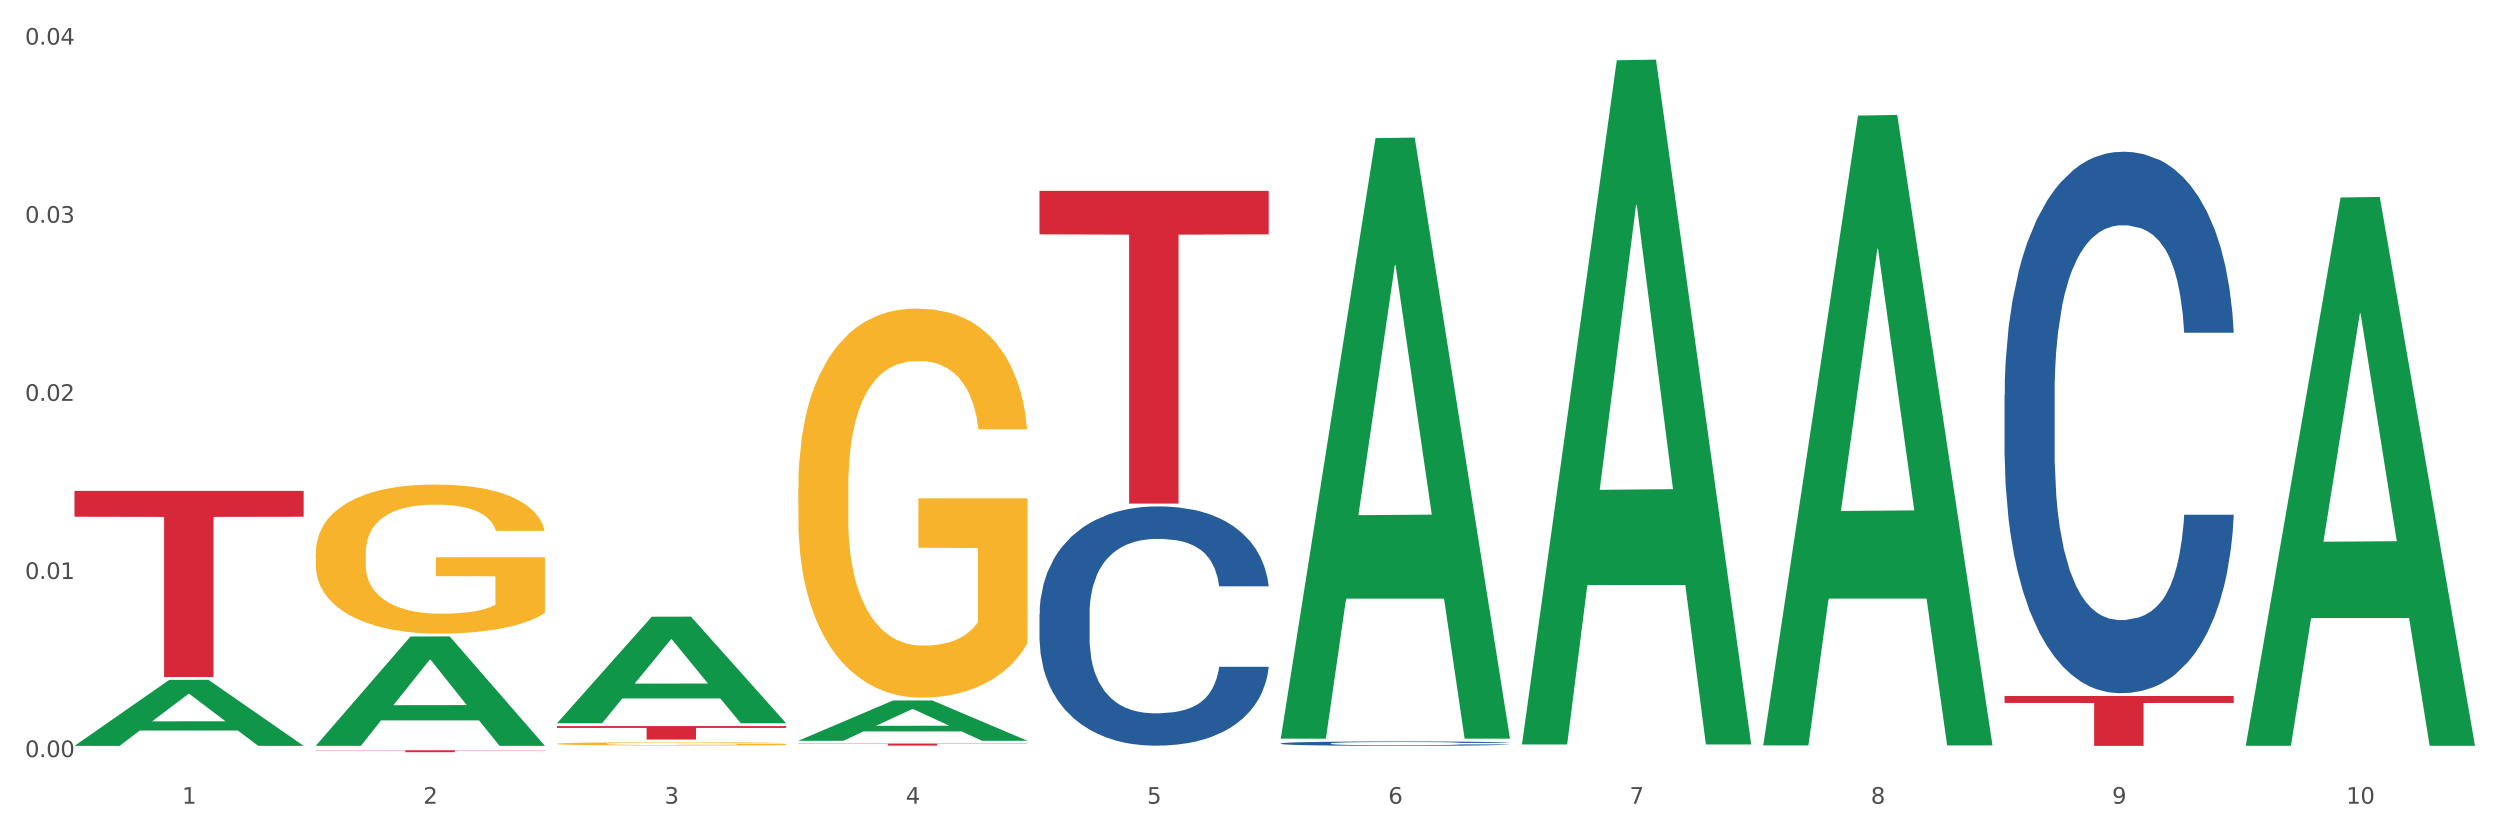
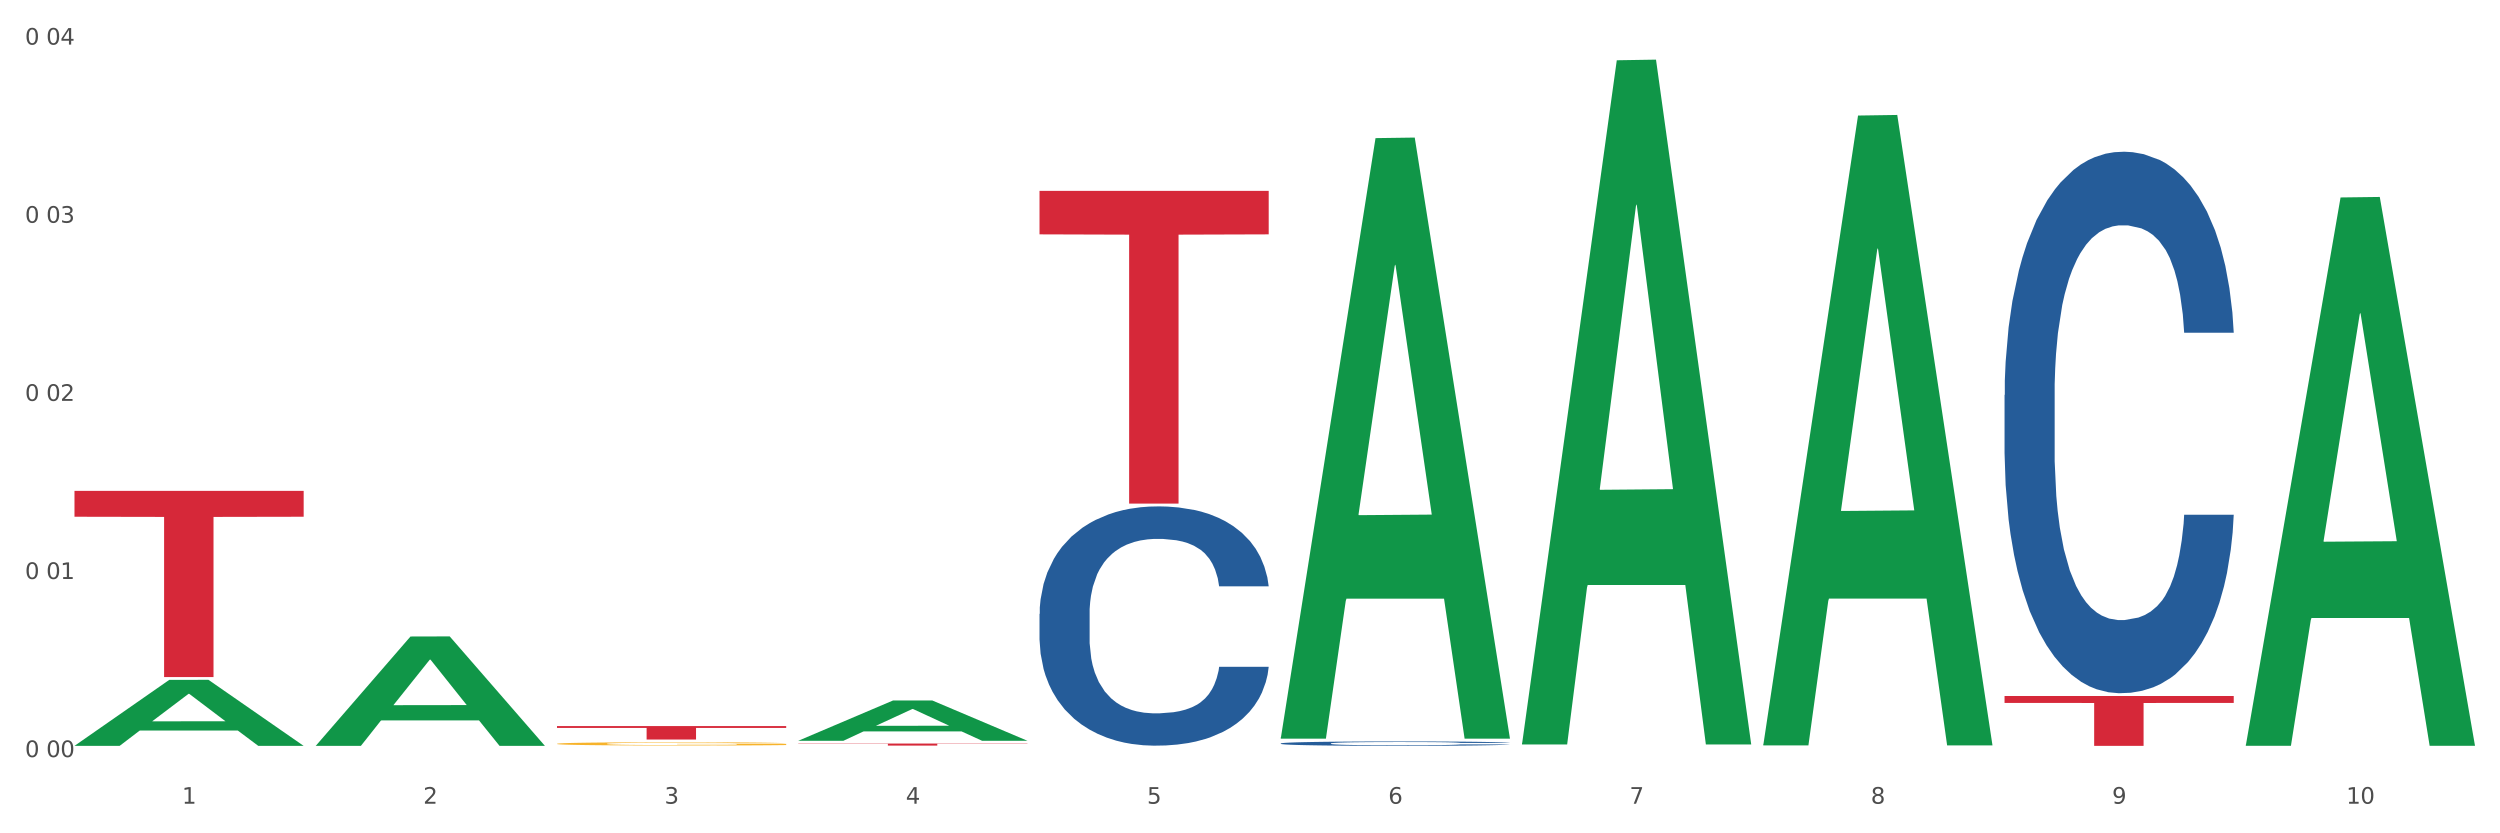
<svg xmlns="http://www.w3.org/2000/svg" xmlns:xlink="http://www.w3.org/1999/xlink" width="1080pt" height="360pt" viewBox="0 0 1080 360" version="1.1">
  <rect x="0" y="0" width="1080" height="360" fill="#333333" stroke="none" />
  <defs>
    <style type="text/css">*{stroke-linejoin: round; stroke-linecap: butt}</style>
  </defs>
  <g id="figure_1">
    <g id="patch_1">
      <path d="M 0 360  L 1080 360  L 1080 0  L 0 0  z " style="fill: #ffffff; stroke: #ffffff; stroke-linejoin: miter" />
    </g>
    <g id="axes_1">
      <g id="matplotlib.axis_1">
        <g id="xtick_1">
          <g id="text_1">
            <g style="fill: #4d4d4d" transform="translate(78.627 347.204) scale(0.096 -0.096)">
              <defs>
                <path id="DejaVuSans-31" d="M 794 531  L 1825 531  L 1825 4091  L 703 3866  L 703 4441  L 1819 4666  L 2450 4666  L 2450 531  L 3481 531  L 3481 0  L 794 0  L 794 531  z " transform="scale(0.016)" />
              </defs>
              <use xlink:href="#DejaVuSans-31" />
            </g>
          </g>
        </g>
        <g id="xtick_2">
          <g id="text_2">
            <g style="fill: #4d4d4d" transform="translate(182.851 347.204) scale(0.096 -0.096)">
              <defs>
                <path id="DejaVuSans-32" d="M 1228 531  L 3431 531  L 3431 0  L 469 0  L 469 531  Q 828 903 1448 1529  Q 2069 2156 2228 2338  Q 2531 2678 2651 2914  Q 2772 3150 2772 3378  Q 2772 3750 2511 3984  Q 2250 4219 1831 4219  Q 1534 4219 1204 4116  Q 875 4013 500 3803  L 500 4441  Q 881 4594 1212 4672  Q 1544 4750 1819 4750  Q 2544 4750 2975 4387  Q 3406 4025 3406 3419  Q 3406 3131 3298 2873  Q 3191 2616 2906 2266  Q 2828 2175 2409 1742  Q 1991 1309 1228 531  z " transform="scale(0.016)" />
              </defs>
              <use xlink:href="#DejaVuSans-32" />
            </g>
          </g>
        </g>
        <g id="xtick_3">
          <g id="text_3">
            <g style="fill: #4d4d4d" transform="translate(287.074 347.204) scale(0.096 -0.096)">
              <defs>
                <path id="DejaVuSans-33" d="M 2597 2516  Q 3050 2419 3304 2112  Q 3559 1806 3559 1356  Q 3559 666 3084 287  Q 2609 -91 1734 -91  Q 1441 -91 1130 -33  Q 819 25 488 141  L 488 750  Q 750 597 1062 519  Q 1375 441 1716 441  Q 2309 441 2620 675  Q 2931 909 2931 1356  Q 2931 1769 2642 2001  Q 2353 2234 1838 2234  L 1294 2234  L 1294 2753  L 1863 2753  Q 2328 2753 2575 2939  Q 2822 3125 2822 3475  Q 2822 3834 2567 4026  Q 2313 4219 1838 4219  Q 1578 4219 1281 4162  Q 984 4106 628 3988  L 628 4550  Q 988 4650 1302 4700  Q 1616 4750 1894 4750  Q 2613 4750 3031 4423  Q 3450 4097 3450 3541  Q 3450 3153 3228 2886  Q 3006 2619 2597 2516  z " transform="scale(0.016)" />
              </defs>
              <use xlink:href="#DejaVuSans-33" />
            </g>
          </g>
        </g>
        <g id="xtick_4">
          <g id="text_4">
            <g style="fill: #4d4d4d" transform="translate(391.298 347.204) scale(0.096 -0.096)">
              <defs>
                <path id="DejaVuSans-34" d="M 2419 4116  L 825 1625  L 2419 1625  L 2419 4116  z M 2253 4666  L 3047 4666  L 3047 1625  L 3713 1625  L 3713 1100  L 3047 1100  L 3047 0  L 2419 0  L 2419 1100  L 313 1100  L 313 1709  L 2253 4666  z " transform="scale(0.016)" />
              </defs>
              <use xlink:href="#DejaVuSans-34" />
            </g>
          </g>
        </g>
        <g id="xtick_5">
          <g id="text_5">
            <g style="fill: #4d4d4d" transform="translate(495.522 347.204) scale(0.096 -0.096)">
              <defs>
                <path id="DejaVuSans-35" d="M 691 4666  L 3169 4666  L 3169 4134  L 1269 4134  L 1269 2991  Q 1406 3038 1543 3061  Q 1681 3084 1819 3084  Q 2600 3084 3056 2656  Q 3513 2228 3513 1497  Q 3513 744 3044 326  Q 2575 -91 1722 -91  Q 1428 -91 1123 -41  Q 819 9 494 109  L 494 744  Q 775 591 1075 516  Q 1375 441 1709 441  Q 2250 441 2565 725  Q 2881 1009 2881 1497  Q 2881 1984 2565 2268  Q 2250 2553 1709 2553  Q 1456 2553 1204 2497  Q 953 2441 691 2322  L 691 4666  z " transform="scale(0.016)" />
              </defs>
              <use xlink:href="#DejaVuSans-35" />
            </g>
          </g>
        </g>
        <g id="xtick_6">
          <g id="text_6">
            <g style="fill: #4d4d4d" transform="translate(599.745 347.204) scale(0.096 -0.096)">
              <defs>
                <path id="DejaVuSans-36" d="M 2113 2584  Q 1688 2584 1439 2293  Q 1191 2003 1191 1497  Q 1191 994 1439 701  Q 1688 409 2113 409  Q 2538 409 2786 701  Q 3034 994 3034 1497  Q 3034 2003 2786 2293  Q 2538 2584 2113 2584  z M 3366 4563  L 3366 3988  Q 3128 4100 2886 4159  Q 2644 4219 2406 4219  Q 1781 4219 1451 3797  Q 1122 3375 1075 2522  Q 1259 2794 1537 2939  Q 1816 3084 2150 3084  Q 2853 3084 3261 2657  Q 3669 2231 3669 1497  Q 3669 778 3244 343  Q 2819 -91 2113 -91  Q 1303 -91 875 529  Q 447 1150 447 2328  Q 447 3434 972 4092  Q 1497 4750 2381 4750  Q 2619 4750 2861 4703  Q 3103 4656 3366 4563  z " transform="scale(0.016)" />
              </defs>
              <use xlink:href="#DejaVuSans-36" />
            </g>
          </g>
        </g>
        <g id="xtick_7">
          <g id="text_7">
            <g style="fill: #4d4d4d" transform="translate(703.969 347.204) scale(0.096 -0.096)">
              <defs>
                <path id="DejaVuSans-37" d="M 525 4666  L 3525 4666  L 3525 4397  L 1831 0  L 1172 0  L 2766 4134  L 525 4134  L 525 4666  z " transform="scale(0.016)" />
              </defs>
              <use xlink:href="#DejaVuSans-37" />
            </g>
          </g>
        </g>
        <g id="xtick_8">
          <g id="text_8">
            <g style="fill: #4d4d4d" transform="translate(808.193 347.204) scale(0.096 -0.096)">
              <defs>
                <path id="DejaVuSans-38" d="M 2034 2216  Q 1584 2216 1326 1975  Q 1069 1734 1069 1313  Q 1069 891 1326 650  Q 1584 409 2034 409  Q 2484 409 2743 651  Q 3003 894 3003 1313  Q 3003 1734 2745 1975  Q 2488 2216 2034 2216  z M 1403 2484  Q 997 2584 770 2862  Q 544 3141 544 3541  Q 544 4100 942 4425  Q 1341 4750 2034 4750  Q 2731 4750 3128 4425  Q 3525 4100 3525 3541  Q 3525 3141 3298 2862  Q 3072 2584 2669 2484  Q 3125 2378 3379 2068  Q 3634 1759 3634 1313  Q 3634 634 3220 271  Q 2806 -91 2034 -91  Q 1263 -91 848 271  Q 434 634 434 1313  Q 434 1759 690 2068  Q 947 2378 1403 2484  z M 1172 3481  Q 1172 3119 1398 2916  Q 1625 2713 2034 2713  Q 2441 2713 2670 2916  Q 2900 3119 2900 3481  Q 2900 3844 2670 4047  Q 2441 4250 2034 4250  Q 1625 4250 1398 4047  Q 1172 3844 1172 3481  z " transform="scale(0.016)" />
              </defs>
              <use xlink:href="#DejaVuSans-38" />
            </g>
          </g>
        </g>
        <g id="xtick_9">
          <g id="text_9">
            <g style="fill: #4d4d4d" transform="translate(912.416 347.204) scale(0.096 -0.096)">
              <defs>
                <path id="DejaVuSans-39" d="M 703 97  L 703 672  Q 941 559 1184 500  Q 1428 441 1663 441  Q 2288 441 2617 861  Q 2947 1281 2994 2138  Q 2813 1869 2534 1725  Q 2256 1581 1919 1581  Q 1219 1581 811 2004  Q 403 2428 403 3163  Q 403 3881 828 4315  Q 1253 4750 1959 4750  Q 2769 4750 3195 4129  Q 3622 3509 3622 2328  Q 3622 1225 3098 567  Q 2575 -91 1691 -91  Q 1453 -91 1209 -44  Q 966 3 703 97  z M 1959 2075  Q 2384 2075 2632 2365  Q 2881 2656 2881 3163  Q 2881 3666 2632 3958  Q 2384 4250 1959 4250  Q 1534 4250 1286 3958  Q 1038 3666 1038 3163  Q 1038 2656 1286 2365  Q 1534 2075 1959 2075  z " transform="scale(0.016)" />
              </defs>
              <use xlink:href="#DejaVuSans-39" />
            </g>
          </g>
        </g>
        <g id="xtick_10">
          <g id="text_10">
            <g style="fill: #4d4d4d" transform="translate(1013.586 347.204) scale(0.096 -0.096)">
              <defs>
                <path id="DejaVuSans-30" d="M 2034 4250  Q 1547 4250 1301 3770  Q 1056 3291 1056 2328  Q 1056 1369 1301 889  Q 1547 409 2034 409  Q 2525 409 2770 889  Q 3016 1369 3016 2328  Q 3016 3291 2770 3770  Q 2525 4250 2034 4250  z M 2034 4750  Q 2819 4750 3233 4129  Q 3647 3509 3647 2328  Q 3647 1150 3233 529  Q 2819 -91 2034 -91  Q 1250 -91 836 529  Q 422 1150 422 2328  Q 422 3509 836 4129  Q 1250 4750 2034 4750  z " transform="scale(0.016)" />
              </defs>
              <use xlink:href="#DejaVuSans-31" />
              <use xlink:href="#DejaVuSans-30" transform="translate(63.623 0)" />
            </g>
          </g>
        </g>
        <g id="xtick_11" />
        <g id="xtick_12" />
        <g id="xtick_13" />
        <g id="xtick_14" />
        <g id="xtick_15" />
        <g id="xtick_16" />
        <g id="xtick_17" />
        <g id="xtick_18" />
        <g id="xtick_19" />
      </g>
      <g id="matplotlib.axis_2">
        <g id="ytick_1">
          <g id="text_11">
            <g style="fill: #4d4d4d" transform="translate(10.8 327.064) scale(0.096 -0.096)">
              <defs>
-                 <path id="DejaVuSans-2e" d="M 684 794  L 1344 794  L 1344 0  L 684 0  L 684 794  z " transform="scale(0.016)" />
-               </defs>
+                 </defs>
              <use xlink:href="#DejaVuSans-30" />
              <use xlink:href="#DejaVuSans-2e" transform="translate(63.623 0)" />
              <use xlink:href="#DejaVuSans-30" transform="translate(95.41 0)" />
              <use xlink:href="#DejaVuSans-30" transform="translate(159.033 0)" />
            </g>
          </g>
        </g>
        <g id="ytick_2">
          <g id="text_12">
            <g style="fill: #4d4d4d" transform="translate(10.8 250.119) scale(0.096 -0.096)">
              <use xlink:href="#DejaVuSans-30" />
              <use xlink:href="#DejaVuSans-2e" transform="translate(63.623 0)" />
              <use xlink:href="#DejaVuSans-30" transform="translate(95.41 0)" />
              <use xlink:href="#DejaVuSans-31" transform="translate(159.033 0)" />
            </g>
          </g>
        </g>
        <g id="ytick_3">
          <g id="text_13">
            <g style="fill: #4d4d4d" transform="translate(10.8 173.173) scale(0.096 -0.096)">
              <use xlink:href="#DejaVuSans-30" />
              <use xlink:href="#DejaVuSans-2e" transform="translate(63.623 0)" />
              <use xlink:href="#DejaVuSans-30" transform="translate(95.41 0)" />
              <use xlink:href="#DejaVuSans-32" transform="translate(159.033 0)" />
            </g>
          </g>
        </g>
        <g id="ytick_4">
          <g id="text_14">
            <g style="fill: #4d4d4d" transform="translate(10.8 96.228) scale(0.096 -0.096)">
              <use xlink:href="#DejaVuSans-30" />
              <use xlink:href="#DejaVuSans-2e" transform="translate(63.623 0)" />
              <use xlink:href="#DejaVuSans-30" transform="translate(95.41 0)" />
              <use xlink:href="#DejaVuSans-33" transform="translate(159.033 0)" />
            </g>
          </g>
        </g>
        <g id="ytick_5">
          <g id="text_15">
            <g style="fill: #4d4d4d" transform="translate(10.8 19.282) scale(0.096 -0.096)">
              <use xlink:href="#DejaVuSans-30" />
              <use xlink:href="#DejaVuSans-2e" transform="translate(63.623 0)" />
              <use xlink:href="#DejaVuSans-30" transform="translate(95.41 0)" />
              <use xlink:href="#DejaVuSans-34" transform="translate(159.033 0)" />
            </g>
          </g>
        </g>
        <g id="ytick_6" />
        <g id="ytick_7" />
        <g id="ytick_8" />
        <g id="ytick_9" />
      </g>
      <g id="PolyCollection_1">
        <path d="M 32.175 322.173  L 32.277 322.146  L 73.107 293.707  L 90.051 293.68  L 131.187 322.227  L 111.589 322.227  L 102.709 315.579  L 60.552 315.579  L 60.246 315.686  L 51.671 322.227  L 32.175 322.227  L 32.175 322.173  L 65.86 311.612  L 97.401 311.585  L 81.783 299.765  L 81.579 299.711  L 81.375 299.791  L 65.758 311.585  L 65.86 311.612  L 32.175 322.173  z " clip-path="url(#p0b90dd8bca)" style="fill: #109648" />
        <path d="M 865.964 170.651  L 866.081 170.437  L 866.081 164.455  L 866.432 156.336  L 867.719 141.381  L 869.358 130.058  L 872.167 116.812  L 873.688 111.257  L 875.678 105.062  L 879.774 95.02  L 884.456 86.475  L 887.733 81.774  L 890.19 78.783  L 895.691 73.442  L 898.851 71.092  L 902.128 69.169  L 904.937 67.888  L 909.618 66.392  L 913.364 65.751  L 917.694 65.537  L 921.322 65.751  L 926.12 66.606  L 933.143 69.169  L 935.834 70.665  L 939.463 73.229  L 943.208 76.647  L 946.251 80.065  L 949.762 84.979  L 953.39 91.388  L 956.901 99.507  L 959.359 106.985  L 961.348 114.889  L 963.104 124.503  L 964.391 134.972  L 964.976 143.731  L 943.559 143.731  L 942.974 135.827  L 941.803 127.281  L 940.633 121.512  L 939.346 116.812  L 937.356 111.471  L 935.6 108.053  L 932.674 103.993  L 929.983 101.43  L 927.759 99.934  L 925.067 98.652  L 919.332 97.371  L 915.236 97.371  L 912.661 97.798  L 909.501 98.866  L 906.81 100.362  L 903.65 102.925  L 901.192 105.703  L 898.734 109.335  L 897.33 111.898  L 895.223 116.599  L 893.819 120.444  L 891.946 127.067  L 890.893 131.767  L 889.02 143.945  L 888.201 152.918  L 887.85 159.114  L 887.616 165.95  L 887.616 199.279  L 888.318 214.234  L 888.903 220.643  L 889.839 227.907  L 891.595 237.308  L 894.17 246.494  L 896.861 253.117  L 899.085 257.177  L 901.192 260.168  L 903.298 262.518  L 905.873 264.654  L 907.98 265.936  L 911.14 267.218  L 914.885 267.859  L 917.811 267.859  L 923.78 266.791  L 926.472 265.722  L 929.046 264.227  L 931.855 261.877  L 934.079 259.313  L 935.366 257.39  L 937.473 253.331  L 939.111 249.058  L 940.516 244.144  L 941.452 239.871  L 942.505 233.462  L 943.325 226.198  L 943.559 222.353  L 964.976 222.353  L 964.508 230.044  L 963.689 237.521  L 962.05 247.563  L 960.763 253.331  L 958.773 260.381  L 956.667 266.363  L 953.741 272.986  L 951.049 277.9  L 948.24 282.173  L 945.197 286.019  L 939.697 291.36  L 937.707 292.855  L 933.494 295.419  L 930.217 296.914  L 925.418 298.41  L 920.503 299.265  L 915.353 299.478  L 910.789 299.051  L 905.756 297.769  L 902.596 296.487  L 899.085 294.564  L 894.989 291.573  L 891.127 287.941  L 887.499 283.669  L 884.105 278.755  L 880.945 273.2  L 876.848 264.013  L 873.805 255.04  L 871.582 246.708  L 870.06 239.658  L 868.539 230.685  L 867.719 224.489  L 866.432 209.534  L 865.964 195.647  L 865.964 170.651  z " clip-path="url(#p0b90dd8bca)" style="fill: #255c99" />
        <path d="M 553.293 321.154  L 553.41 321.153  L 553.41 321.104  L 553.761 321.038  L 555.049 320.916  L 556.687 320.824  L 559.496 320.716  L 561.017 320.671  L 563.007 320.62  L 567.103 320.539  L 571.785 320.469  L 575.062 320.431  L 577.52 320.407  L 583.02 320.363  L 586.18 320.344  L 589.457 320.328  L 592.266 320.318  L 596.948 320.306  L 600.693 320.301  L 605.023 320.299  L 608.651 320.301  L 613.45 320.308  L 620.472 320.328  L 623.164 320.341  L 626.792 320.361  L 630.537 320.389  L 633.58 320.417  L 637.091 320.457  L 640.719 320.509  L 644.23 320.575  L 646.688 320.636  L 648.677 320.7  L 650.433 320.779  L 651.72 320.864  L 652.306 320.935  L 630.888 320.935  L 630.303 320.871  L 629.132 320.801  L 627.962 320.754  L 626.675 320.716  L 624.685 320.673  L 622.929 320.645  L 620.004 320.612  L 617.312 320.591  L 615.088 320.579  L 612.396 320.568  L 606.661 320.558  L 602.565 320.558  L 599.99 320.561  L 596.83 320.57  L 594.139 320.582  L 590.979 320.603  L 588.521 320.626  L 586.063 320.655  L 584.659 320.676  L 582.552 320.714  L 581.148 320.746  L 579.275 320.8  L 578.222 320.838  L 576.349 320.937  L 575.53 321.01  L 575.179 321.06  L 574.945 321.116  L 574.945 321.387  L 575.647 321.509  L 576.232 321.561  L 577.168 321.62  L 578.924 321.697  L 581.499 321.772  L 584.191 321.825  L 586.414 321.858  L 588.521 321.883  L 590.628 321.902  L 593.202 321.919  L 595.309 321.93  L 598.469 321.94  L 602.214 321.945  L 605.14 321.945  L 611.109 321.937  L 613.801 321.928  L 616.375 321.916  L 619.184 321.897  L 621.408 321.876  L 622.695 321.86  L 624.802 321.827  L 626.441 321.792  L 627.845 321.752  L 628.781 321.718  L 629.835 321.665  L 630.654 321.606  L 630.888 321.575  L 652.306 321.575  L 651.837 321.638  L 651.018 321.699  L 649.38 321.78  L 648.092 321.827  L 646.103 321.885  L 643.996 321.933  L 641.07 321.987  L 638.378 322.027  L 635.569 322.062  L 632.526 322.093  L 627.026 322.137  L 625.036 322.149  L 620.823 322.17  L 617.546 322.182  L 612.747 322.194  L 607.832 322.201  L 602.682 322.203  L 598.118 322.199  L 593.085 322.189  L 589.925 322.178  L 586.414 322.163  L 582.318 322.138  L 578.456 322.109  L 574.828 322.074  L 571.434 322.034  L 568.274 321.989  L 564.177 321.914  L 561.135 321.841  L 558.911 321.773  L 557.389 321.716  L 555.868 321.643  L 555.049 321.592  L 553.761 321.471  L 553.293 321.358  L 553.293 321.154  z " clip-path="url(#p0b90dd8bca)" style="fill: #255c99" />
        <path d="M 449.069 265.205  L 449.187 265.11  L 449.187 262.467  L 449.538 258.879  L 450.825 252.271  L 452.464 247.267  L 455.272 241.414  L 456.794 238.959  L 458.783 236.221  L 462.88 231.784  L 467.561 228.008  L 470.838 225.931  L 473.296 224.609  L 478.797 222.249  L 481.957 221.21  L 485.234 220.361  L 488.042 219.794  L 492.724 219.134  L 496.469 218.85  L 500.799 218.756  L 504.427 218.85  L 509.226 219.228  L 516.248 220.361  L 518.94 221.022  L 522.568 222.155  L 526.313 223.665  L 529.356 225.176  L 532.867 227.347  L 536.495 230.179  L 540.006 233.767  L 542.464 237.071  L 544.454 240.564  L 546.209 244.813  L 547.497 249.439  L 548.082 253.309  L 526.664 253.309  L 526.079 249.816  L 524.909 246.04  L 523.738 243.491  L 522.451 241.414  L 520.461 239.054  L 518.706 237.543  L 515.78 235.749  L 513.088 234.616  L 510.864 233.956  L 508.173 233.389  L 502.438 232.823  L 498.342 232.823  L 495.767 233.012  L 492.607 233.484  L 489.915 234.144  L 486.755 235.277  L 484.297 236.505  L 481.84 238.11  L 480.435 239.242  L 478.328 241.319  L 476.924 243.019  L 475.051 245.945  L 473.998 248.022  L 472.126 253.404  L 471.306 257.369  L 470.955 260.107  L 470.721 263.128  L 470.721 277.855  L 471.423 284.464  L 472.009 287.296  L 472.945 290.506  L 474.7 294.66  L 477.275 298.72  L 479.967 301.646  L 482.191 303.44  L 484.297 304.762  L 486.404 305.8  L 488.979 306.744  L 491.085 307.311  L 494.245 307.877  L 497.991 308.16  L 500.916 308.16  L 506.885 307.688  L 509.577 307.216  L 512.152 306.556  L 514.961 305.517  L 517.184 304.384  L 518.472 303.534  L 520.578 301.741  L 522.217 299.853  L 523.621 297.681  L 524.558 295.793  L 525.611 292.961  L 526.43 289.751  L 526.664 288.052  L 548.082 288.052  L 547.614 291.45  L 546.795 294.754  L 545.156 299.192  L 543.869 301.741  L 541.879 304.856  L 539.772 307.5  L 536.846 310.426  L 534.155 312.598  L 531.346 314.486  L 528.303 316.185  L 522.802 318.545  L 520.813 319.206  L 516.599 320.339  L 513.322 321  L 508.524 321.661  L 503.608 322.038  L 498.459 322.133  L 493.894 321.944  L 488.862 321.378  L 485.702 320.811  L 482.191 319.961  L 478.094 318.64  L 474.232 317.035  L 470.604 315.147  L 467.21 312.975  L 464.05 310.521  L 459.954 306.461  L 456.911 302.496  L 454.687 298.814  L 453.166 295.699  L 451.644 291.733  L 450.825 288.996  L 449.538 282.387  L 449.069 276.25  L 449.069 265.205  z " clip-path="url(#p0b90dd8bca)" style="fill: #255c99" />
-         <path d="M 136.399 239.089  L 136.516 239.03  L 136.516 236.913  L 136.749 235.089  L 137.918 230.678  L 139.672 227.031  L 140.958 225.09  L 142.244 223.502  L 143.763 221.913  L 145.634 220.267  L 149.024 217.855  L 151.128 216.62  L 153.699 215.326  L 158.375 213.443  L 161.765 212.385  L 165.272 211.502  L 171 210.444  L 174.741 209.973  L 178.716 209.62  L 183.508 209.385  L 187.132 209.326  L 195.081 209.502  L 201.861 210.032  L 205.135 210.444  L 209.343 211.149  L 211.564 211.62  L 215.188 212.561  L 218.928 213.796  L 221.5 214.855  L 225.358 216.855  L 228.28 218.855  L 230.969 221.325  L 232.372 223.031  L 233.424 224.619  L 234.359 226.443  L 235.294 229.325  L 214.253 229.325  L 213.434 227.266  L 212.148 225.325  L 210.278 223.443  L 208.641 222.266  L 205.836 220.796  L 203.264 219.855  L 200.576 219.149  L 197.302 218.561  L 194.731 218.267  L 191.107 218.031  L 183.976 218.09  L 179.183 218.561  L 175.91 219.149  L 173.806 219.678  L 171.936 220.267  L 169.831 221.09  L 167.377 222.325  L 165.623 223.443  L 163.87 224.854  L 162.467 226.266  L 161.181 227.913  L 160.129 229.678  L 159.311 231.501  L 158.609 233.736  L 158.025 237.442  L 158.025 245.5  L 158.259 247.324  L 158.843 249.735  L 159.544 251.559  L 160.713 253.735  L 161.765 255.206  L 163.753 257.323  L 165.974 259.088  L 167.727 260.205  L 169.481 261.146  L 172.52 262.44  L 175.91 263.499  L 178.833 264.146  L 182.807 264.734  L 185.496 264.97  L 187.834 265.087  L 193.562 265.087  L 197.653 264.911  L 202.212 264.499  L 205.719 263.97  L 208.641 263.323  L 211.915 262.264  L 214.019 261.264  L 214.019 248.971  L 188.301 248.912  L 188.301 240.736  L 235.411 240.736  L 235.411 264.734  L 233.424 265.97  L 231.203 267.087  L 228.865 268.087  L 225.358 269.322  L 221.15 270.499  L 217.409 271.322  L 213.434 272.028  L 208.758 272.675  L 202.68 273.263  L 198.939 273.499  L 194.263 273.675  L 188.769 273.734  L 183.976 273.616  L 179.3 273.322  L 174.39 272.793  L 169.598 272.028  L 165.974 271.263  L 162.35 270.322  L 158.492 269.087  L 155.453 267.911  L 153.115 266.852  L 150.543 265.499  L 147.738 263.734  L 145.634 262.146  L 143.763 260.499  L 141.776 258.382  L 140.373 256.558  L 138.97 254.264  L 138.152 252.559  L 137.217 249.912  L 136.516 246.206  L 136.399 239.089  z " clip-path="url(#p0b90dd8bca)" style="fill: #f7b32b" />
        <path d="M 240.622 321.309  L 240.739 321.307  L 240.739 321.261  L 240.973 321.221  L 242.142 321.125  L 243.895 321.045  L 245.181 321.003  L 246.467 320.968  L 247.987 320.933  L 249.857 320.897  L 253.247 320.844  L 255.351 320.817  L 257.923 320.789  L 262.599 320.748  L 265.989 320.725  L 269.496 320.705  L 275.224 320.682  L 278.965 320.672  L 282.939 320.664  L 287.732 320.659  L 291.356 320.658  L 299.305 320.662  L 306.085 320.673  L 309.358 320.682  L 313.566 320.698  L 315.788 320.708  L 319.411 320.729  L 323.152 320.756  L 325.724 320.779  L 329.581 320.823  L 332.504 320.866  L 335.193 320.92  L 336.595 320.958  L 337.647 320.992  L 338.583 321.032  L 339.518 321.095  L 318.476 321.095  L 317.658 321.05  L 316.372 321.008  L 314.502 320.967  L 312.865 320.941  L 310.06 320.909  L 307.488 320.888  L 304.799 320.873  L 301.526 320.86  L 298.954 320.853  L 295.33 320.848  L 288.2 320.85  L 283.407 320.86  L 280.134 320.873  L 278.03 320.884  L 276.159 320.897  L 274.055 320.915  L 271.6 320.942  L 269.847 320.967  L 268.093 320.997  L 266.69 321.028  L 265.405 321.064  L 264.352 321.103  L 263.534 321.143  L 262.833 321.192  L 262.248 321.273  L 262.248 321.449  L 262.482 321.489  L 263.067 321.541  L 263.768 321.581  L 264.937 321.629  L 265.989 321.661  L 267.976 321.707  L 270.197 321.746  L 271.951 321.77  L 273.704 321.791  L 276.744 321.819  L 280.134 321.842  L 283.056 321.856  L 287.031 321.869  L 289.719 321.875  L 292.057 321.877  L 297.785 321.877  L 301.877 321.873  L 306.436 321.864  L 309.943 321.853  L 312.865 321.838  L 316.138 321.815  L 318.242 321.793  L 318.242 321.525  L 292.525 321.523  L 292.525 321.345  L 339.635 321.345  L 339.635 321.869  L 337.647 321.896  L 335.426 321.921  L 333.088 321.943  L 329.581 321.97  L 325.373 321.995  L 321.632 322.013  L 317.658 322.029  L 312.982 322.043  L 306.903 322.056  L 303.163 322.061  L 298.487 322.065  L 292.992 322.066  L 288.2 322.064  L 283.524 322.057  L 278.614 322.046  L 273.821 322.029  L 270.197 322.012  L 266.574 321.992  L 262.716 321.965  L 259.677 321.939  L 257.339 321.916  L 254.767 321.886  L 251.961 321.847  L 249.857 321.813  L 247.987 321.777  L 246 321.73  L 244.597 321.691  L 243.194 321.64  L 242.376 321.603  L 241.441 321.545  L 240.739 321.464  L 240.622 321.309  z " clip-path="url(#p0b90dd8bca)" style="fill: #f7b32b" />
-         <path d="M 344.846 210.969  L 344.963 210.816  L 344.963 205.288  L 345.197 200.529  L 346.366 189.013  L 348.119 179.494  L 349.405 174.428  L 350.691 170.282  L 352.21 166.137  L 354.081 161.838  L 357.471 155.543  L 359.575 152.318  L 362.147 148.94  L 366.823 144.027  L 370.213 141.264  L 373.72 138.961  L 379.448 136.197  L 383.188 134.969  L 387.163 134.047  L 391.956 133.433  L 395.579 133.28  L 403.529 133.74  L 410.309 135.122  L 413.582 136.197  L 417.79 138.039  L 420.011 139.268  L 423.635 141.724  L 427.376 144.949  L 429.947 147.712  L 433.805 152.932  L 436.728 158.153  L 439.416 164.601  L 440.819 169.054  L 441.871 173.199  L 442.806 177.959  L 443.741 185.482  L 422.7 185.482  L 421.882 180.108  L 420.596 175.042  L 418.725 170.129  L 417.089 167.058  L 414.283 163.219  L 411.711 160.763  L 409.023 158.92  L 405.75 157.385  L 403.178 156.617  L 399.554 156.003  L 392.423 156.157  L 387.63 157.385  L 384.357 158.92  L 382.253 160.302  L 380.383 161.838  L 378.279 163.987  L 375.824 167.211  L 374.07 170.129  L 372.317 173.813  L 370.914 177.498  L 369.628 181.797  L 368.576 186.403  L 367.758 191.163  L 367.056 196.997  L 366.472 206.67  L 366.472 227.705  L 366.706 232.464  L 367.29 238.759  L 367.992 243.519  L 369.161 249.2  L 370.213 253.038  L 372.2 258.565  L 374.421 263.172  L 376.174 266.089  L 377.928 268.545  L 380.967 271.923  L 384.357 274.687  L 387.28 276.376  L 391.254 277.911  L 393.943 278.525  L 396.281 278.832  L 402.009 278.832  L 406.1 278.372  L 410.659 277.297  L 414.166 275.915  L 417.089 274.226  L 420.362 271.462  L 422.466 268.852  L 422.466 236.763  L 396.748 236.61  L 396.748 215.268  L 443.858 215.268  L 443.858 277.911  L 441.871 281.135  L 439.65 284.052  L 437.312 286.663  L 433.805 289.887  L 429.597 292.958  L 425.856 295.107  L 421.882 296.95  L 417.206 298.638  L 411.127 300.174  L 407.386 300.788  L 402.71 301.249  L 397.216 301.402  L 392.423 301.095  L 387.747 300.327  L 382.838 298.945  L 378.045 296.95  L 374.421 294.954  L 370.797 292.497  L 366.94 289.273  L 363.9 286.202  L 361.562 283.438  L 358.99 279.907  L 356.185 275.301  L 354.081 271.155  L 352.21 266.856  L 350.223 261.329  L 348.82 256.569  L 347.418 250.582  L 346.599 246.129  L 345.664 239.22  L 344.963 229.547  L 344.846 210.969  z " clip-path="url(#p0b90dd8bca)" style="fill: #f7b32b" />
        <path d="M 32.175 212.055  L 131.187 212.055  L 131.187 223.233  L 92.239 223.309  L 92.239 292.489  L 70.888 292.489  L 70.888 223.309  L 32.175 223.233  L 32.175 212.131  L 32.175 212.055  z " clip-path="url(#p0b90dd8bca)" style="fill: #d62839" />
-         <path d="M 136.399 324.108  L 235.411 324.108  L 235.411 324.225  L 196.463 324.225  L 196.463 324.95  L 175.112 324.95  L 175.112 324.225  L 136.399 324.225  L 136.399 324.108  L 136.399 324.108  z " clip-path="url(#p0b90dd8bca)" style="fill: #d62839" />
        <path d="M 240.622 313.654  L 339.635 313.654  L 339.635 314.462  L 300.687 314.467  L 300.687 319.467  L 279.336 319.467  L 279.336 314.467  L 240.622 314.462  L 240.622 313.659  L 240.622 313.654  z " clip-path="url(#p0b90dd8bca)" style="fill: #d62839" />
        <path d="M 344.846 321.212  L 443.858 321.212  L 443.858 321.335  L 404.91 321.336  L 404.91 322.099  L 383.559 322.099  L 383.559 321.336  L 344.846 321.335  L 344.846 321.213  L 344.846 321.212  z " clip-path="url(#p0b90dd8bca)" style="fill: #d62839" />
        <path d="M 865.964 300.669  L 964.976 300.669  L 964.976 303.665  L 926.028 303.685  L 926.028 322.227  L 904.677 322.227  L 904.677 303.685  L 865.964 303.665  L 865.964 300.689  L 865.964 300.669  z " clip-path="url(#p0b90dd8bca)" style="fill: #d62839" />
        <path d="M 449.069 82.467  L 548.082 82.467  L 548.082 101.241  L 509.134 101.368  L 509.134 217.565  L 487.783 217.565  L 487.783 101.368  L 449.069 101.241  L 449.069 82.594  L 449.069 82.467  z " clip-path="url(#p0b90dd8bca)" style="fill: #d62839" />
        <path d="M 136.399 322.138  L 136.501 322.093  L 177.331 274.969  L 194.275 274.924  L 235.411 322.227  L 215.813 322.227  L 206.932 311.212  L 164.775 311.212  L 164.469 311.389  L 155.895 322.227  L 136.399 322.227  L 136.399 322.138  L 170.083 304.638  L 201.624 304.594  L 186.007 285.007  L 185.803 284.918  L 185.599 285.051  L 169.981 304.594  L 170.083 304.638  L 136.399 322.138  z " clip-path="url(#p0b90dd8bca)" style="fill: #109648" />
-         <path d="M 240.622 312.377  L 240.724 312.333  L 281.554 266.419  L 298.499 266.376  L 339.635 312.463  L 320.036 312.463  L 311.156 301.731  L 268.999 301.731  L 268.693 301.904  L 260.118 312.463  L 240.622 312.463  L 240.622 312.377  L 274.307 295.327  L 305.848 295.283  L 290.231 276.199  L 290.026 276.113  L 289.822 276.243  L 274.205 295.283  L 274.307 295.327  L 240.622 312.377  z " clip-path="url(#p0b90dd8bca)" style="fill: #109648" />
        <path d="M 344.846 319.988  L 344.948 319.972  L 385.778 302.609  L 402.722 302.593  L 443.858 320.021  L 424.26 320.021  L 415.379 315.963  L 373.223 315.963  L 372.916 316.028  L 364.342 320.021  L 344.846 320.021  L 344.846 319.988  L 378.53 313.541  L 410.072 313.524  L 394.454 306.307  L 394.25 306.275  L 394.046 306.324  L 378.428 313.524  L 378.53 313.541  L 344.846 319.988  z " clip-path="url(#p0b90dd8bca)" style="fill: #109648" />
        <path d="M 553.293 318.621  L 553.395 318.377  L 594.225 59.67  L 611.169 59.427  L 652.306 319.108  L 632.707 319.108  L 623.827 258.638  L 581.67 258.638  L 581.364 259.613  L 572.789 319.108  L 553.293 319.108  L 553.293 318.621  L 586.978 222.551  L 618.519 222.307  L 602.901 114.777  L 602.697 114.289  L 602.493 115.02  L 586.876 222.307  L 586.978 222.551  L 553.293 318.621  z " clip-path="url(#p0b90dd8bca)" style="fill: #109648" />
        <path d="M 657.517 321.042  L 657.619 320.764  L 698.449 26.037  L 715.393 25.759  L 756.529 321.597  L 736.931 321.597  L 728.05 252.707  L 685.893 252.707  L 685.587 253.819  L 677.013 321.597  L 657.517 321.597  L 657.517 321.042  L 691.201 211.596  L 722.742 211.318  L 707.125 88.816  L 706.921 88.26  L 706.717 89.094  L 691.099 211.318  L 691.201 211.596  L 657.517 321.042  z " clip-path="url(#p0b90dd8bca)" style="fill: #109648" />
        <path d="M 970.188 321.739  L 970.29 321.516  L 1011.12 85.301  L 1028.064 85.078  L 1069.2 322.184  L 1049.602 322.184  L 1040.721 266.97  L 998.564 266.97  L 998.258 267.861  L 989.684 322.184  L 970.188 322.184  L 970.188 321.739  L 1003.872 234.021  L 1035.413 233.798  L 1019.796 135.616  L 1019.592 135.171  L 1019.388 135.839  L 1003.77 233.798  L 1003.872 234.021  L 970.188 321.739  z " clip-path="url(#p0b90dd8bca)" style="fill: #109648" />
        <path d="M 761.74 321.497  L 761.842 321.241  L 802.672 49.914  L 819.617 49.658  L 860.753 322.009  L 841.154 322.009  L 832.274 258.588  L 790.117 258.588  L 789.811 259.611  L 781.237 322.009  L 761.74 322.009  L 761.74 321.497  L 795.425 220.74  L 826.966 220.484  L 811.349 107.708  L 811.144 107.197  L 810.94 107.964  L 795.323 220.484  L 795.425 220.74  L 761.74 321.497  z " clip-path="url(#p0b90dd8bca)" style="fill: #109648" />
      </g>
    </g>
  </g>
  <defs>
    <clipPath id="p0b90dd8bca">
      <rect x="32.175" y="10.8" width="1037.025" height="329.109" />
    </clipPath>
  </defs>
</svg>